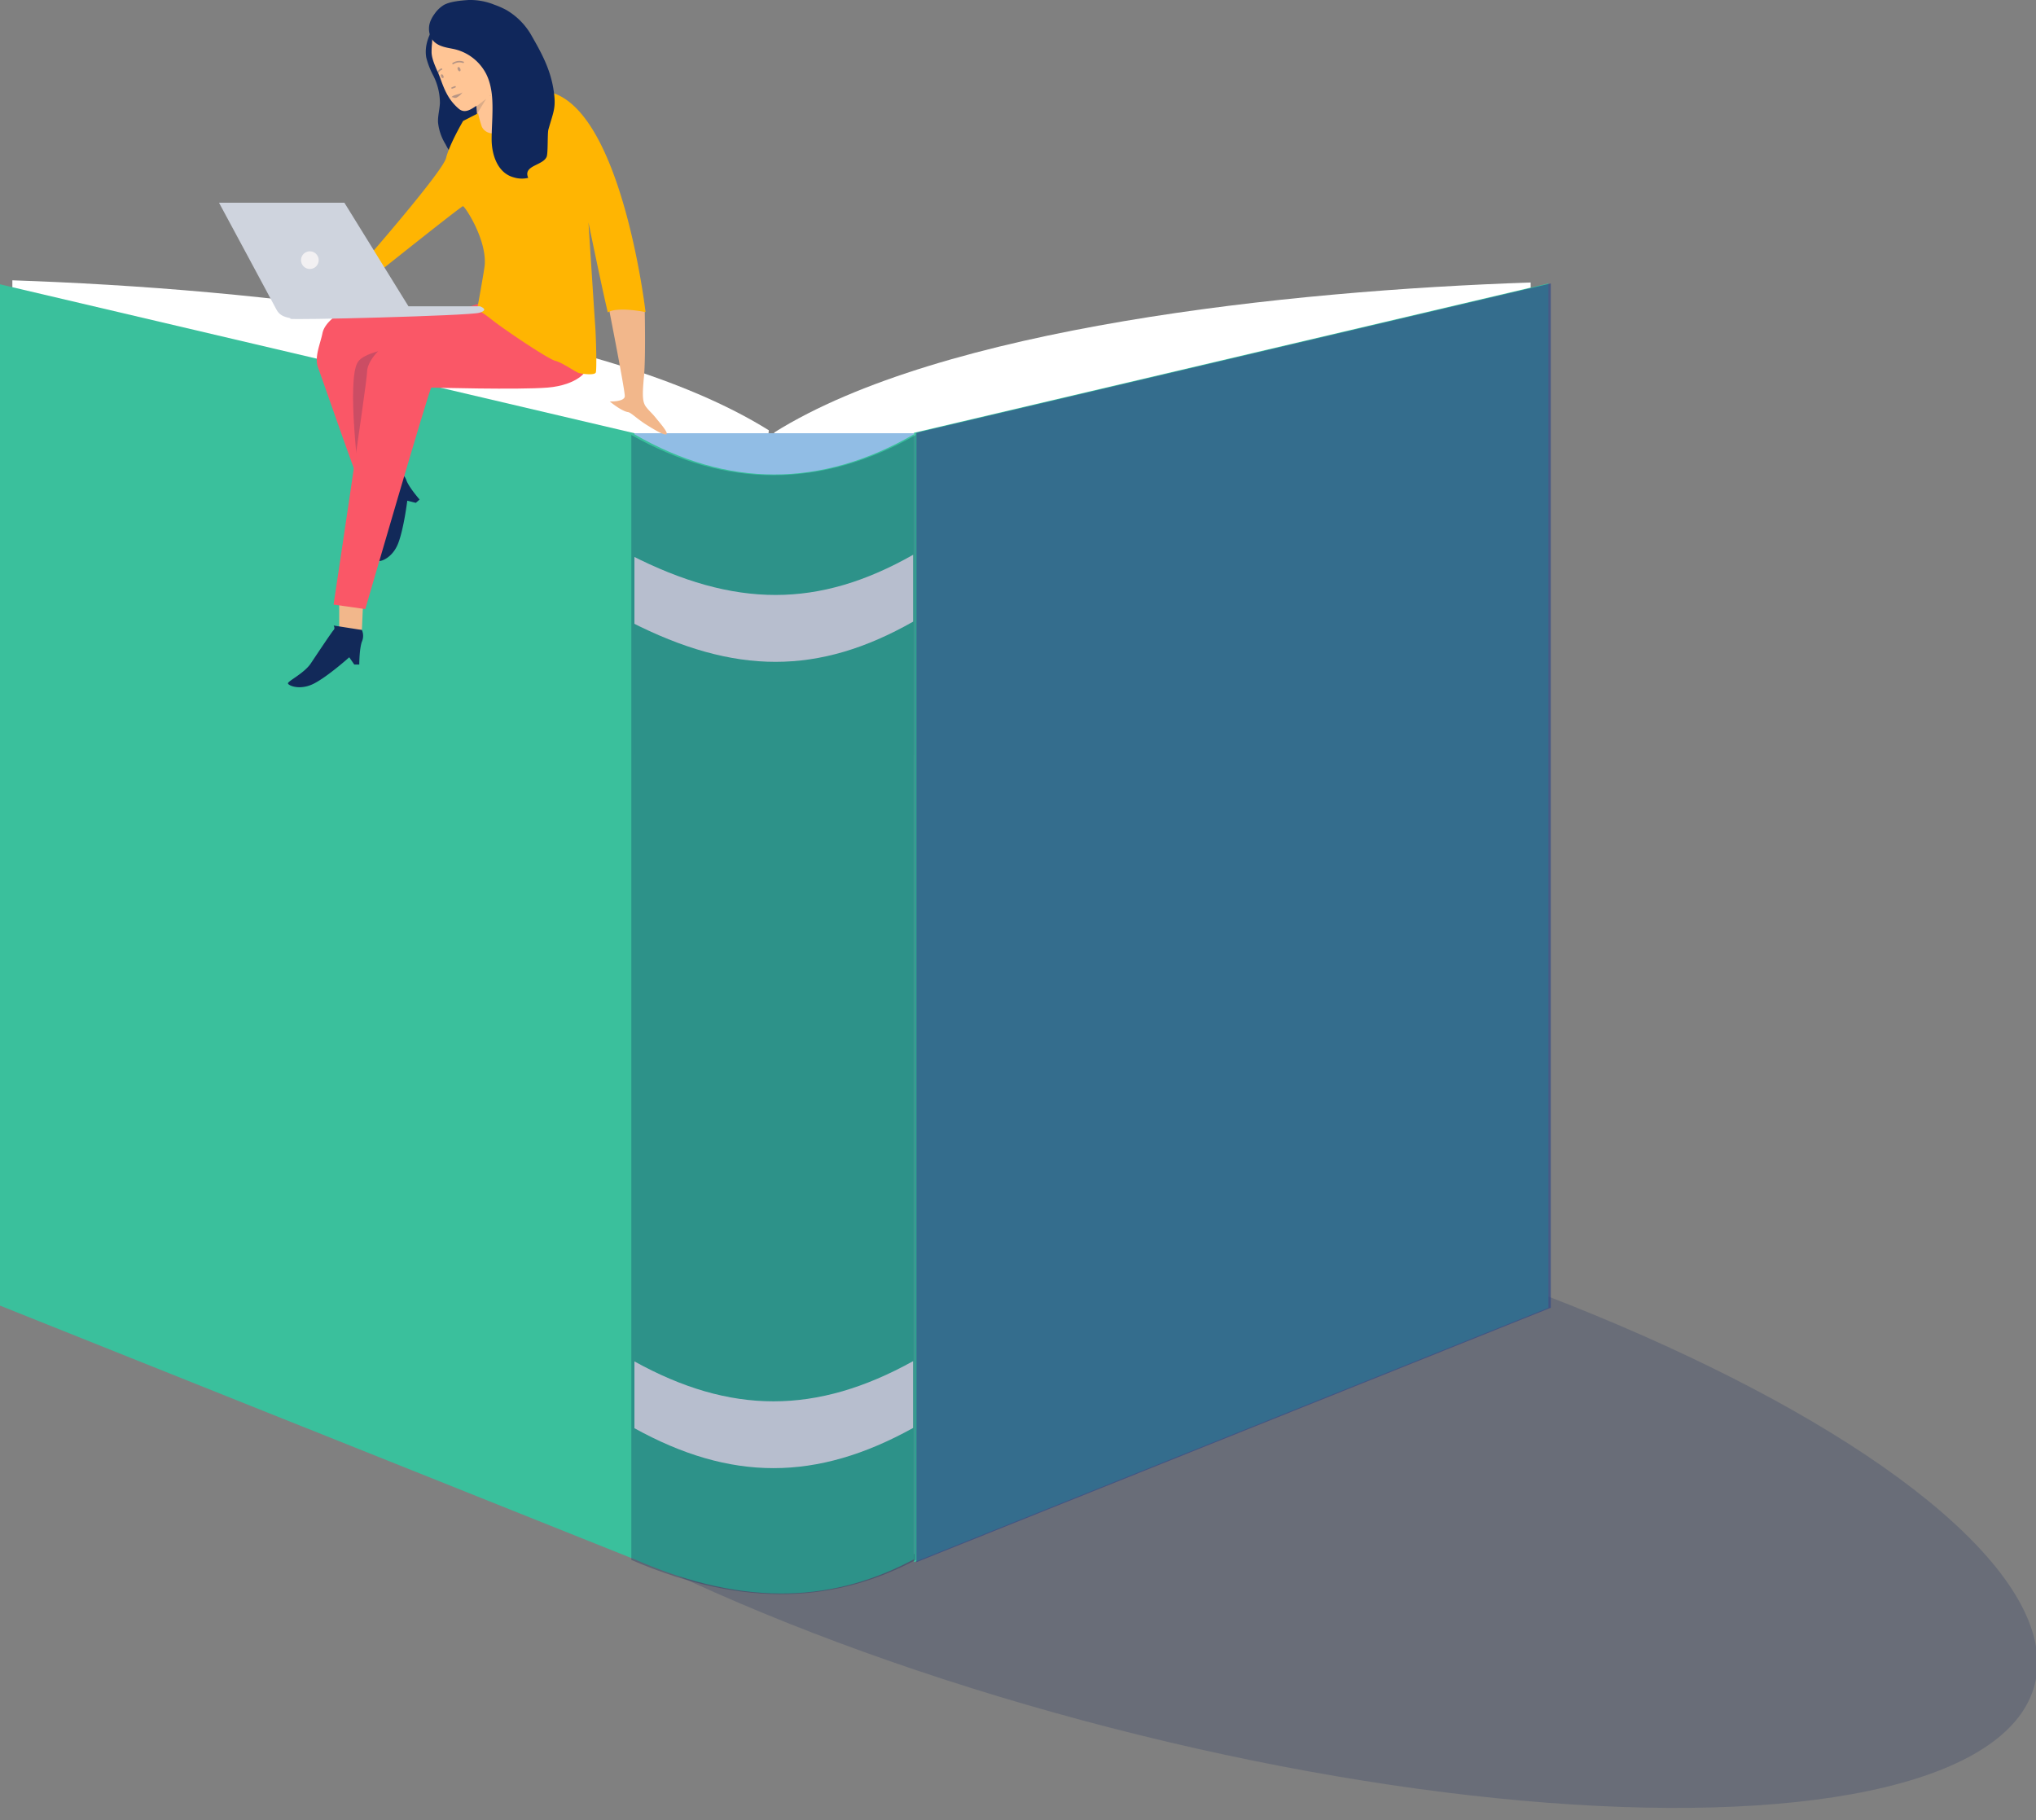
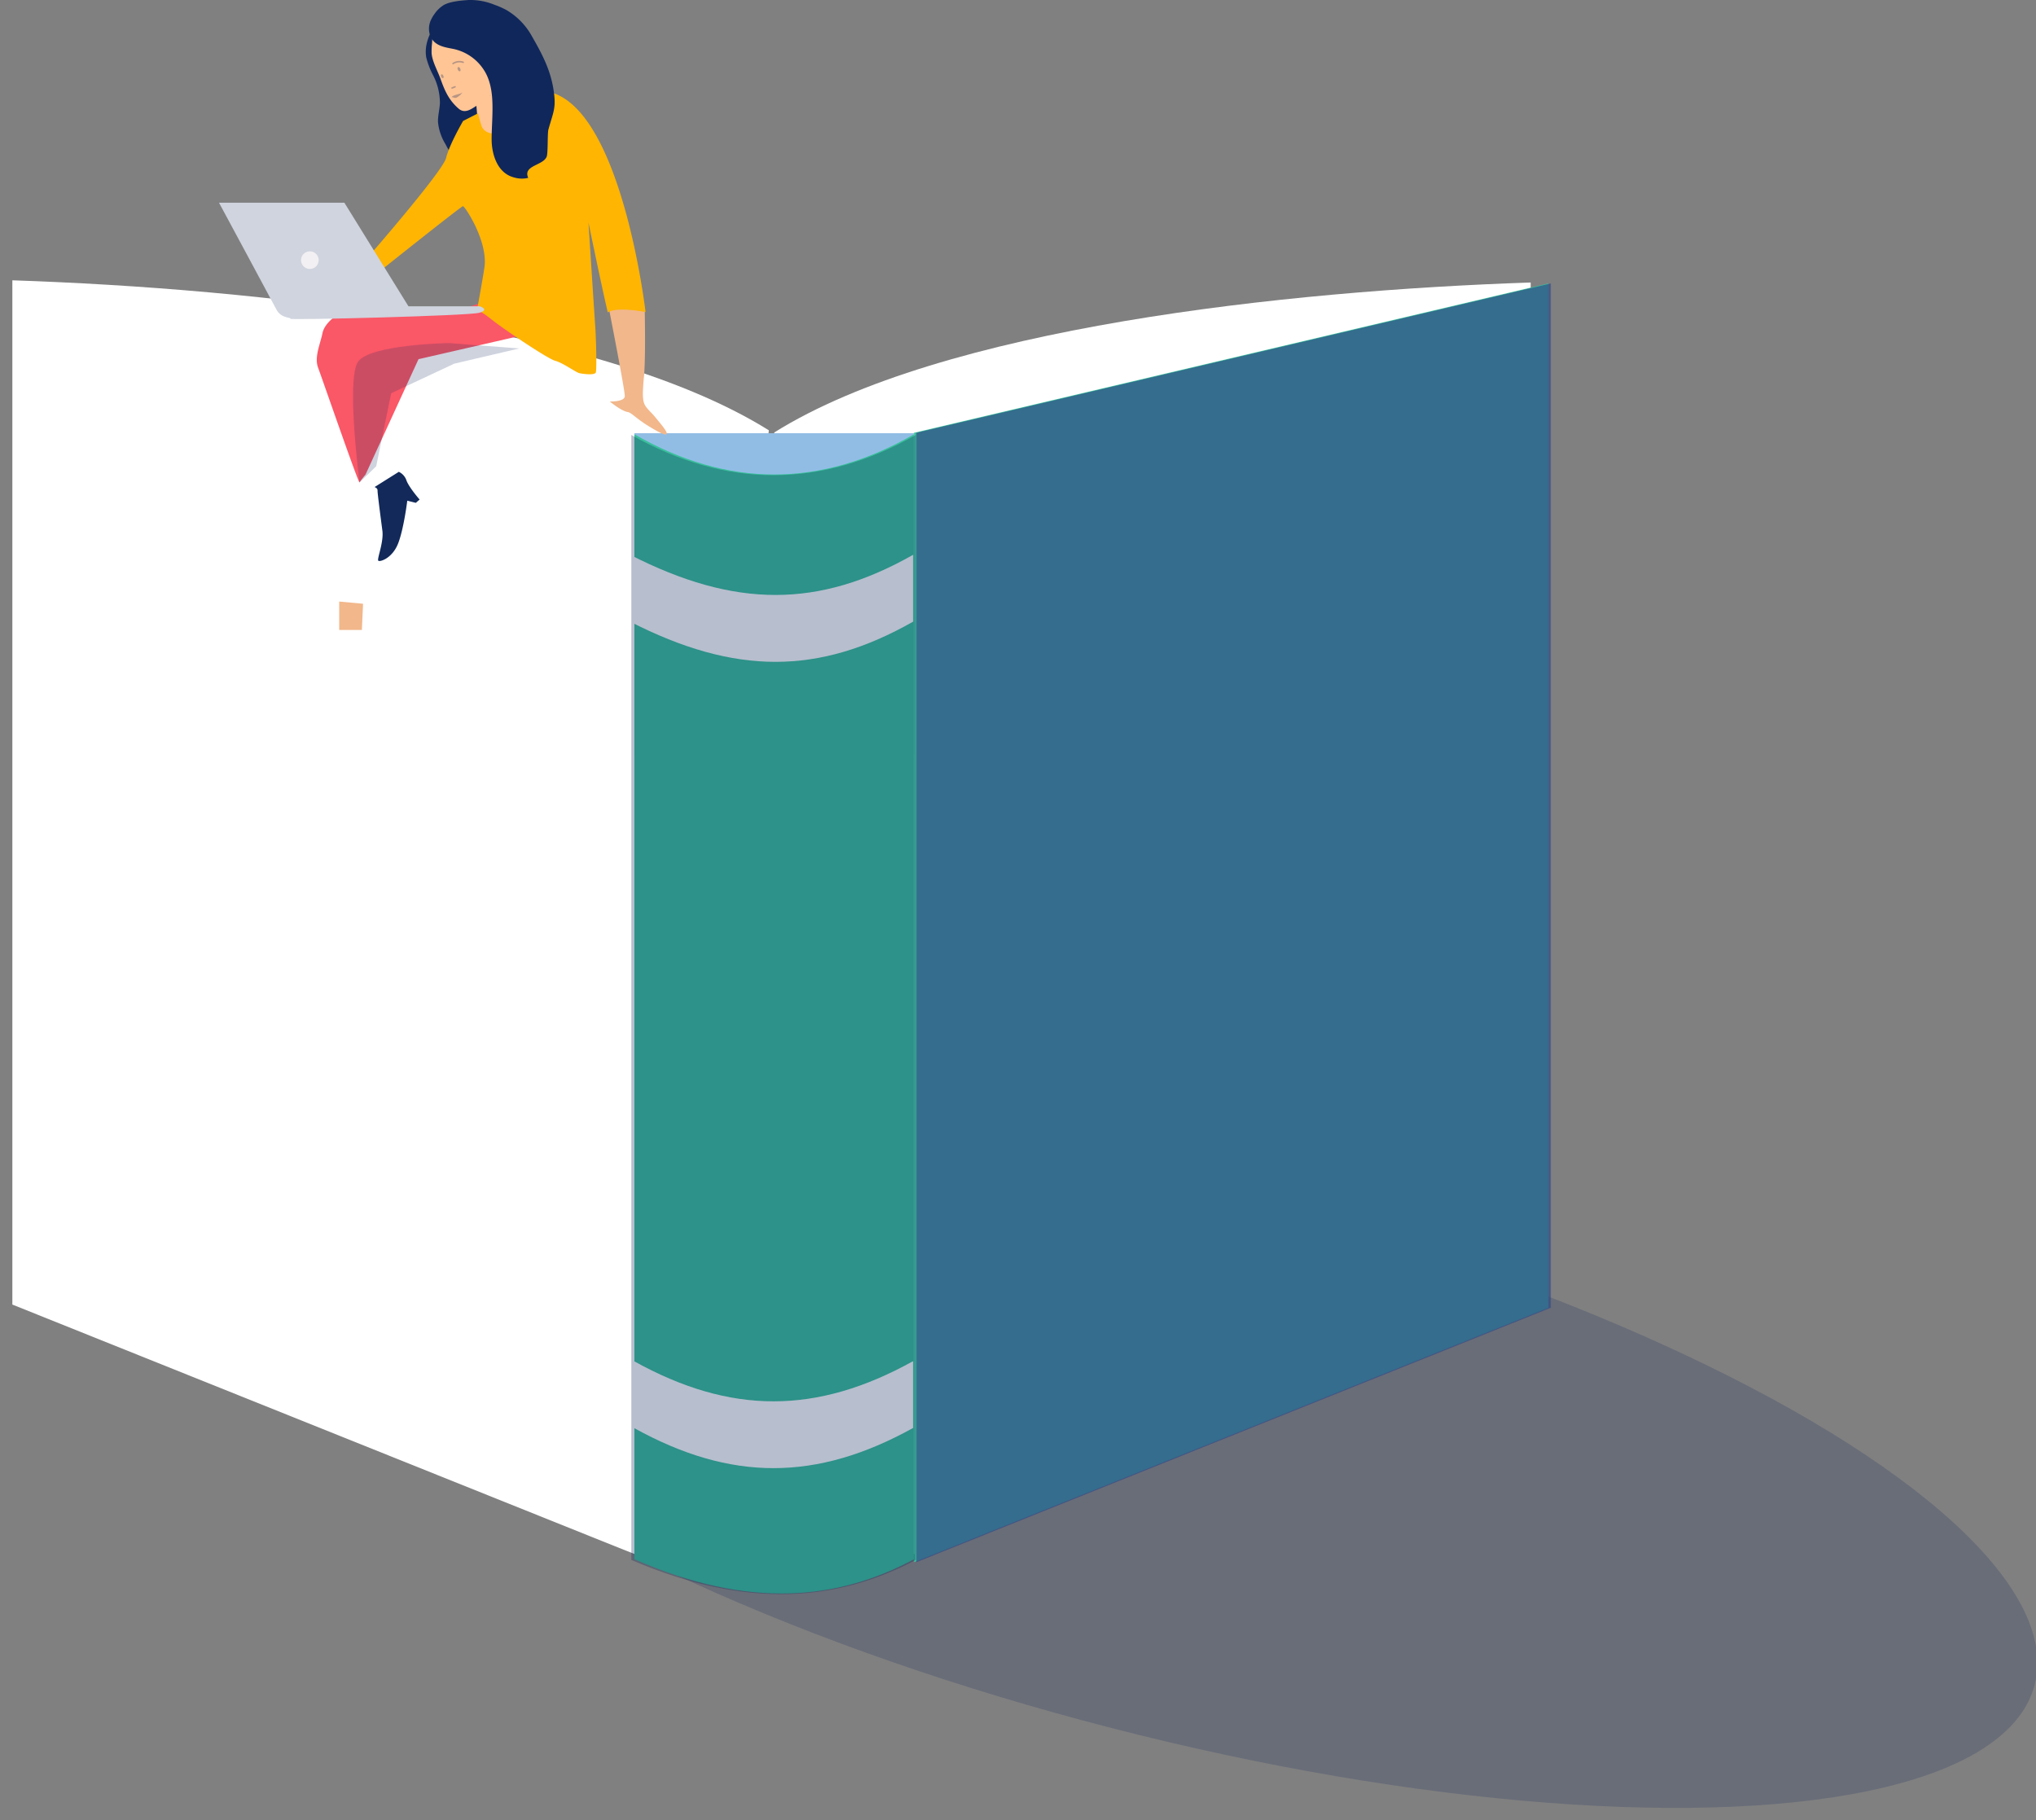
<svg xmlns="http://www.w3.org/2000/svg" viewBox="0 0 678.62 606.7">
  <rect x="0" y="0" width="678.62" height="606.7" fill="#808080" stroke="none" />
  <defs>
    <style>.cls-1,.cls-11,.cls-7{fill:#10275b;}.cls-1{opacity:0.2;}.cls-2{fill:#fff;}.cls-3{fill:#91bde5;}.cls-4{fill:#3ac09c;}.cls-5{fill:#334a88;opacity:0.7;}.cls-6{fill:#f2b78b;}.cls-8{fill:#ffc595;}.cls-9{fill:#a58877;opacity:0.4;}.cls-10{fill:none;stroke:#10275b;stroke-linecap:round;stroke-miterlimit:10;stroke-width:0.5px;}.cls-10,.cls-11{opacity:0.3;}.cls-12{fill:#fa5767;}.cls-13{fill:#122959;}.cls-14{fill:#ffb502;}.cls-15{fill:#cfd4de;}.cls-16{fill:#f2f0f2;}</style>
  </defs>
  <title>ico-guestypedia-4</title>
  <g id="Layer_2" data-name="Layer 2">
    <g id="nav">
      <ellipse class="cls-1" cx="393.28" cy="491.42" rx="90.66" ry="294.08" transform="matrix(0.25, -0.97, 0.97, 0.25, -182.06, 746.66)" />
      <path class="cls-2" d="M510.19,435.6,298.73,520.4,258.05,144.17c55.92-35,170.7-47.26,252.14-50Z" />
      <path class="cls-2" d="M4.12,434.87l211.45,84.81,40.69-376.24c-55.93-35-170.7-47.26-252.14-50Z" />
      <rect class="cls-3" x="211.46" y="144.41" width="93.18" height="107.18" />
      <path class="cls-4" d="M304.64,519.77c-25.32,13.61-55.06,16.73-93.18,0v-375q46.59,26.79,93.18,0Z" />
      <path class="cls-2" d="M210,184.93v22.29c34.95,17.87,62.9,17.87,94.36,0V184.93C272.89,202.79,244.94,202.79,210,184.93Z" />
      <path class="cls-2" d="M211.3,453.73V476c32.21,17.86,60.84,17.86,93.05,0V453.73C272.14,471.59,243.51,471.59,211.3,453.73Z" />
      <polygon class="cls-4" points="516.1 435.94 304.64 520.75 304.64 144.27 516.1 94.48 516.1 435.94" />
      <polygon class="cls-5" points="516.89 435.94 305.43 520.75 305.43 144.27 516.89 94.48 516.89 435.94" />
-       <polygon class="cls-4" points="0 435.22 211.46 519.77 211.46 144.41 0 94.77 0 435.22" />
      <path class="cls-6" d="M214.88,102.6s.38,16.35-.23,22.83-.53,8.65.75,10.28,1.63,1.64,3.44,3.89,8.2,9.29-3.36,2c-3.26-2.06-5.14-4.07-6.13-4.22-2.28-.34-6.1-3.55-6.1-3.55s4.93.17,5-1.76-5.21-28.8-5.21-28.8-.44-2,4.49-1.64a54.65,54.65,0,0,1,7.35,1" />
      <path class="cls-7" d="M145.75,7.28l12.51,5.63a19.86,19.86,0,0,1,7.22,8.38A38.34,38.34,0,0,1,168.59,32a55.91,55.91,0,0,1,.64,13.11,19.38,19.38,0,0,1-1.71,7.14,9.19,9.19,0,0,1-5.32,4.83,9.42,9.42,0,0,1-8.33-2,22.44,22.44,0,0,1-5.37-7A17.2,17.2,0,0,1,146,40.79c-.1-2.17.54-4.3.63-6.46a20.25,20.25,0,0,0-2.2-9.11,26.48,26.48,0,0,1-2.34-6C141.31,15,143.21,10.73,145.75,7.28Z" />
      <rect class="cls-8" x="159.18" y="31.8" width="9.52" height="15.44" transform="translate(330.66 64.78) rotate(175.07)" />
      <path class="cls-8" d="M143.85,17.58c0-.1,0-.19,0-.29A23.48,23.48,0,0,1,144,14.5c.08-.65,0-2.19.39-2.7s1.87-.65,2.45-.78a15.09,15.09,0,0,1,2.85-.33,27.94,27.94,0,0,1,4.38.37c1.35.19,2.69.39,4,.68a17.07,17.07,0,0,1,6.55,2.64,8.82,8.82,0,0,1,3.73,5.82,11.88,11.88,0,0,1-1.25,6.08c-.38.87,3.46,1.26,2.9,2A23.69,23.69,0,0,1,167.1,31c-.62.52-4.16.76-4.69,1.35a20.36,20.36,0,0,1-4.09,3.23c-1.8,1.18-3.62,2.22-5.46.63-3.28-2.84-4.64-6-6.06-10C145.87,23.6,144,20.41,143.85,17.58Z" />
-       <polygon class="cls-9" points="158.81 35.43 162.03 32.95 159.02 37.95 158.81 35.43" />
      <line class="cls-10" x1="150.67" y1="29.33" x2="151.68" y2="28.94" />
      <path class="cls-10" d="M151,21.19a3.84,3.84,0,0,1,3.39-.42" />
-       <path class="cls-10" d="M145.88,24.41a2.05,2.05,0,0,1,1.29-1.36" />
      <ellipse class="cls-11" cx="147.41" cy="25.39" rx="0.39" ry="0.68" transform="translate(2.46 62.32) rotate(-24.06)" />
      <ellipse class="cls-11" cx="153" cy="23.05" rx="0.44" ry="0.76" transform="translate(3.9 64.39) rotate(-24.06)" />
      <path class="cls-11" d="M152.24,32.5c-.65.38-1.16-.16-1.74-.11.66-.89,3-.94,3.69-1.64A5.64,5.64,0,0,1,152.24,32.5Z" />
      <path class="cls-12" d="M159.15,101.32a62.54,62.54,0,0,1-12.47,3.18c-5.39.56-33.61,0-33.61,0s-4.83,2.84-5.58,6.53-2.78,8-1.48,11.49,13.53,38.85,13.83,38.29,2-2.63,2-2.63l17.65-38.45L173.19,112Z" />
      <polygon class="cls-6" points="113.06 200.52 113.06 209.99 120.62 209.99 121.01 201.26 113.06 200.52" />
-       <path class="cls-13" d="M120.62,210a4.82,4.82,0,0,1,0,3.9c-.87,2.42-.87,7.62-.87,7.62h-1.67l-1.67-2.42s-7.06,6.32-11.7,8.73-8.55.74-8.73,0,5.38-3.34,7.61-6.68,7.06-10.59,7.62-11.15,0-1.48,0-1.48Z" />
      <path class="cls-13" d="M132.93,157.28a4.86,4.86,0,0,1,2.57,2.94c.93,2.39,4.36,6.3,4.36,6.3l-1.26,1.1-2.85-.72s-1.15,9.41-3.06,14.28-5.94,6.18-6.57,5.75,1.85-6.07,1.33-10.05-1.66-12.61-1.61-13.4-1-1.12-1-1.12Z" />
      <path class="cls-1" d="M149.62,114.37s-26.27.43-30.28,6.21.5,40.23.5,40.23l5.55-5.38,5-24.36,21-9.84,21.72-5.08Z" />
-       <path class="cls-12" d="M195.06,122c1.76,1.33-2.69,6.41-12.53,7.2s-38.21,0-38.77,0-22,73.83-22,73.83l-10.58-1.49s11.18-74.11,11.18-77.64,4.92-9.29,9-10.22S171,107.93,171,107.93Z" />
      <path class="cls-14" d="M183.67,30.8c23.8,6.68,31.5,73.23,31.5,73.23s-9.4-1.93-12.59.11c-2-8.44-6.44-30-6.44-30s2,31.08,2.26,34.6.56,14.4.19,15.42-4.44.49-5.55.21-5.5-3.46-8-4.11-17.36-10.68-21.17-13.74-4.89-3.07-4.89-3.07,2.49-13.52,2.6-15.28c.54-8.7-6.69-19.45-7.26-19.45s-29.54,23.13-29.54,23.13l-3-5.11s25.8-29.54,26.91-34.09,5.67-12.33,5.67-12.33l5-2.56a39.21,39.21,0,0,0,1.25,4.51,3.92,3.92,0,0,0,4.65,2c2.79-.56,4.09-4.92,4.09-4.92S167.78,26.34,183.67,30.8Z" />
      <path class="cls-7" d="M144.83,4.64a10.39,10.39,0,0,1,3.14-3C150.18.45,153.75.17,156.22,0a21.45,21.45,0,0,1,8.55,1.57,28.38,28.38,0,0,1,4,1.76,22.9,22.9,0,0,1,8.58,8.86c3.21,5.58,6,10.83,7.07,17.27s.11,7.52-1.62,13.67c-.37,1.29-.1,7.86-.59,9.1-1.18,3-8,2.86-6.15,7.06a9.12,9.12,0,0,1-4.83-.17c-5.45-1.45-7.39-7.69-7.36-12.8,0-2.51.17-5,.24-7.49.14-4.82.1-9.85-2.05-14.16A16,16,0,0,0,151,16.29c-2.84-.55-5.92-1-7.39-3.86a6.82,6.82,0,0,1,0-5.71A11.06,11.06,0,0,1,144.83,4.64Z" />
      <path class="cls-15" d="M73,67.58h41.79l21.35,34.52h23.8s3.38,1.14-.18,2.16-63.55,2.51-63,2-3,0-4.58-3S73,67.58,73,67.58" />
      <path class="cls-16" d="M106.22,86.71a2.94,2.94,0,1,1-2.94-2.93,2.94,2.94,0,0,1,2.94,2.93" />
      <path class="cls-11" d="M305.25,520c-25.76,13.6-56,16.73-94.82,0V145q47.4,26.81,94.82,0Z" />
    </g>
  </g>
</svg>